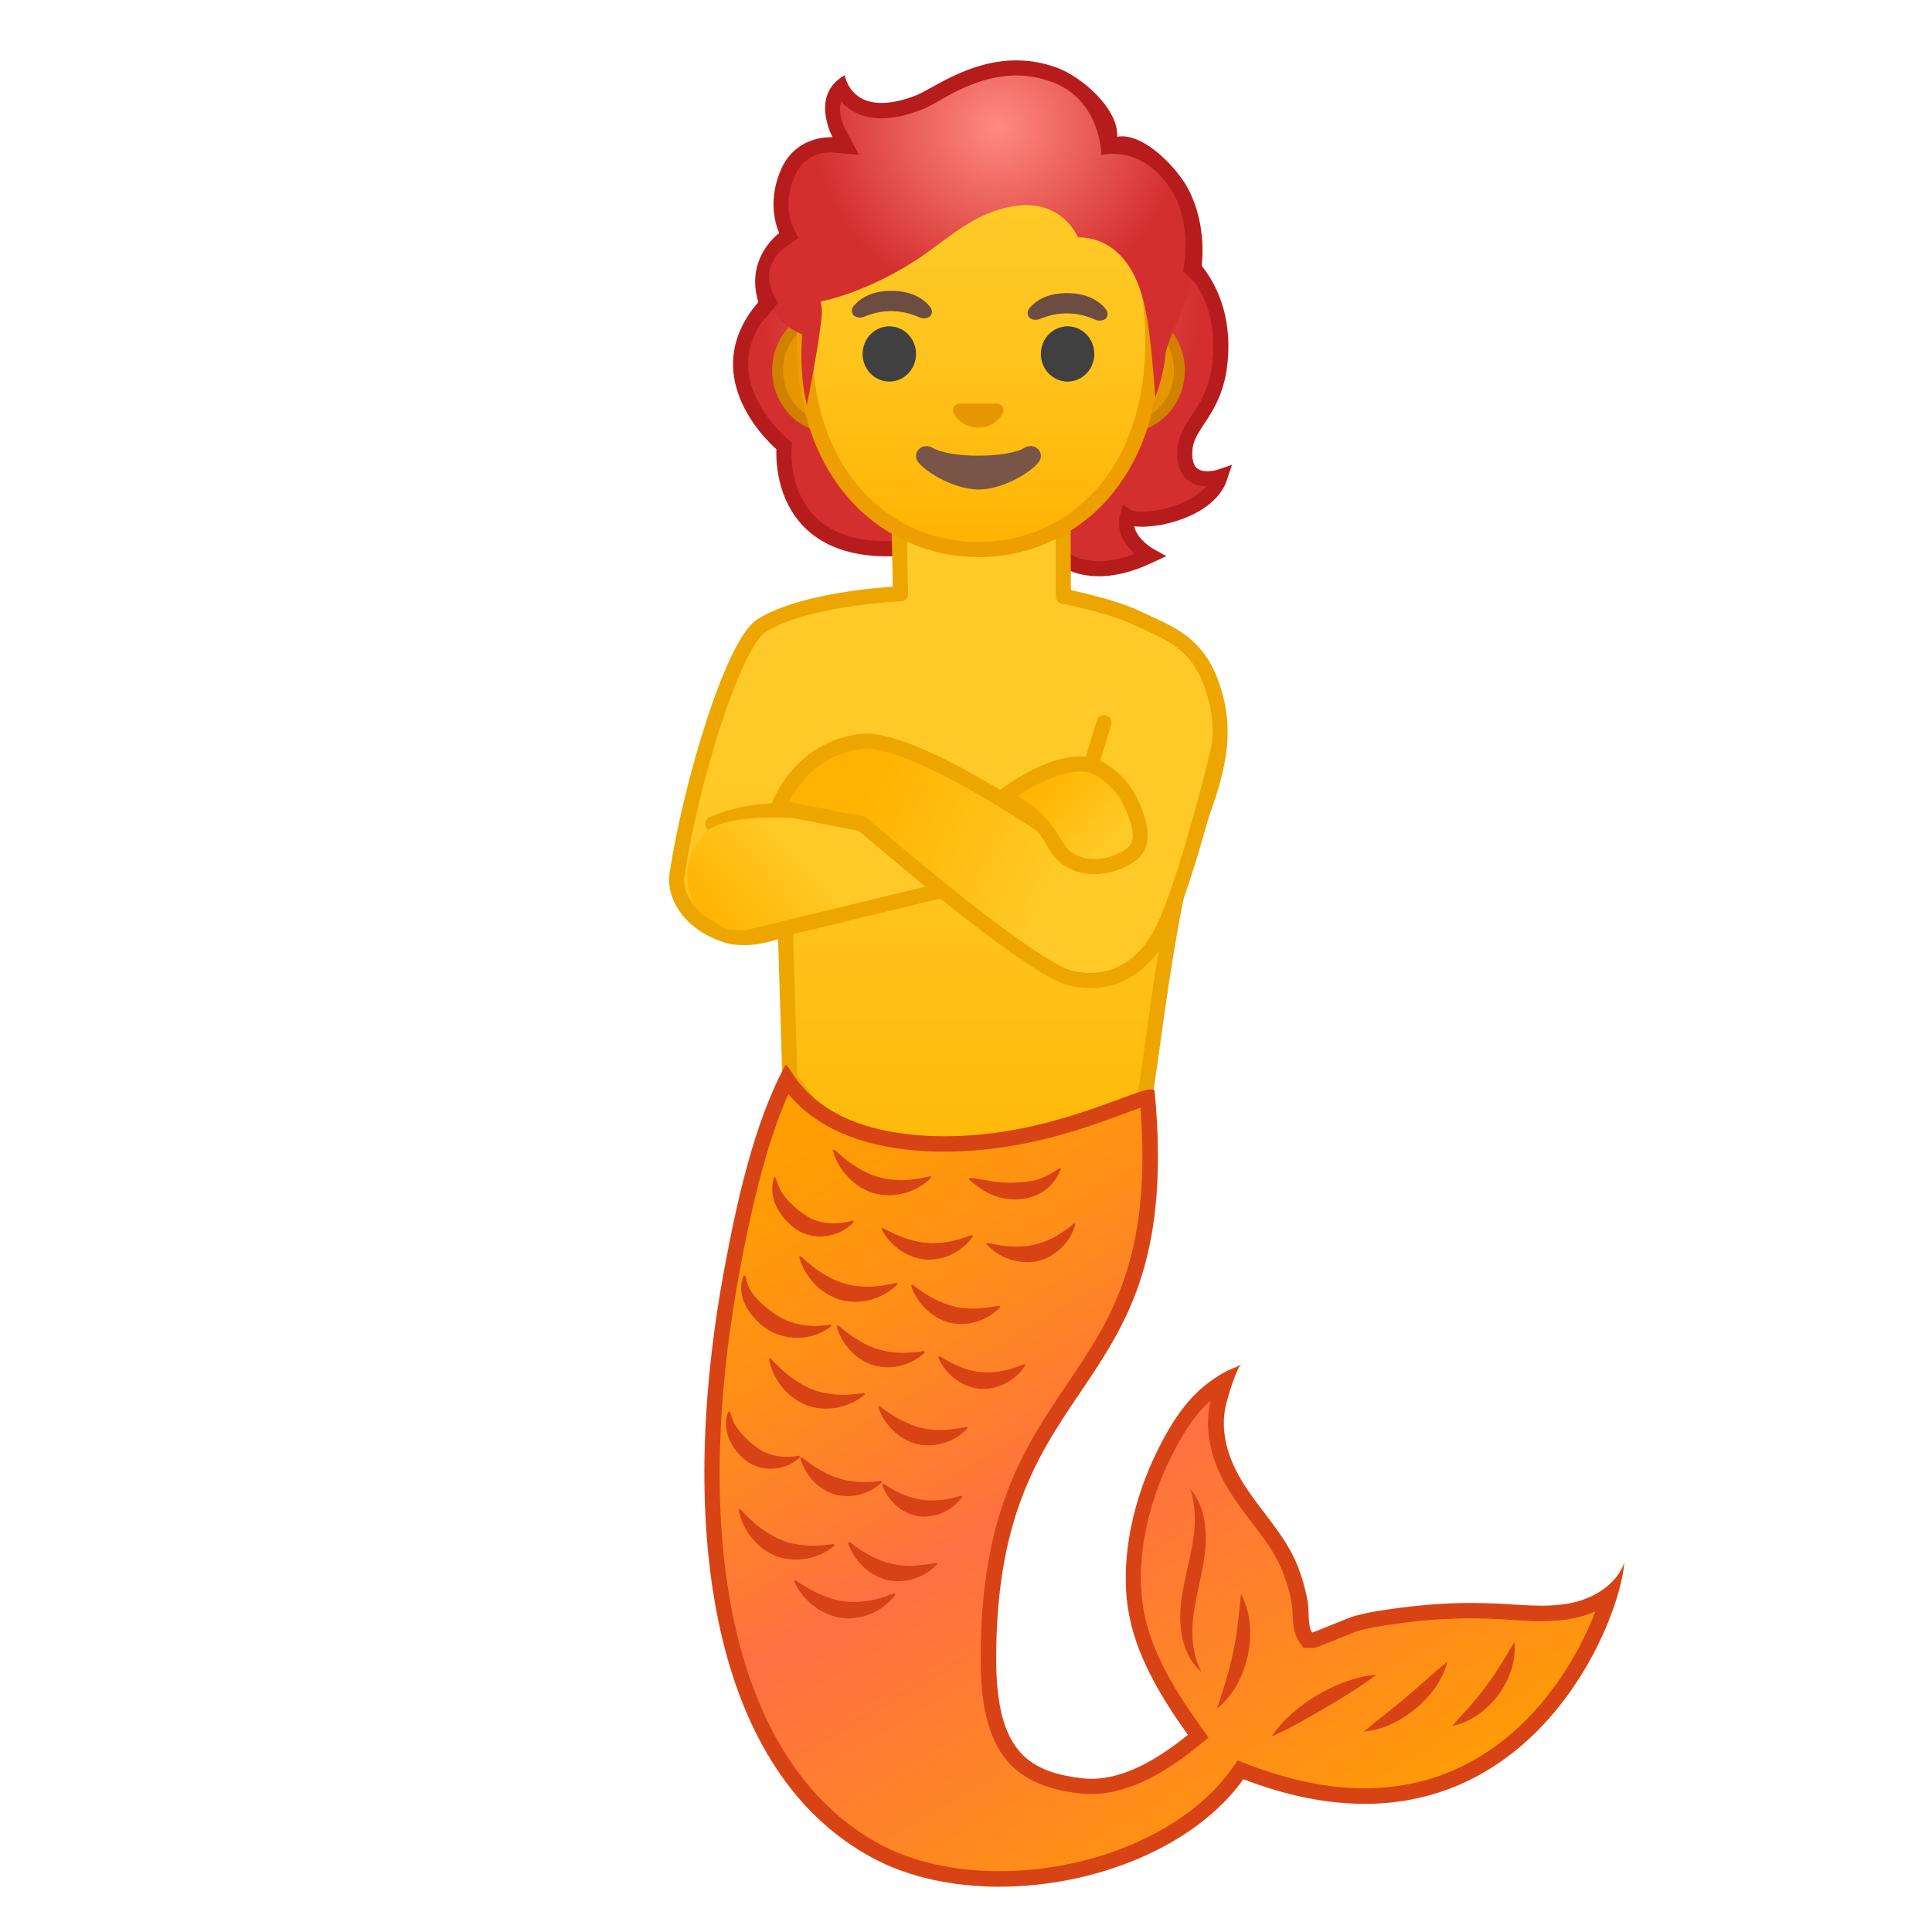
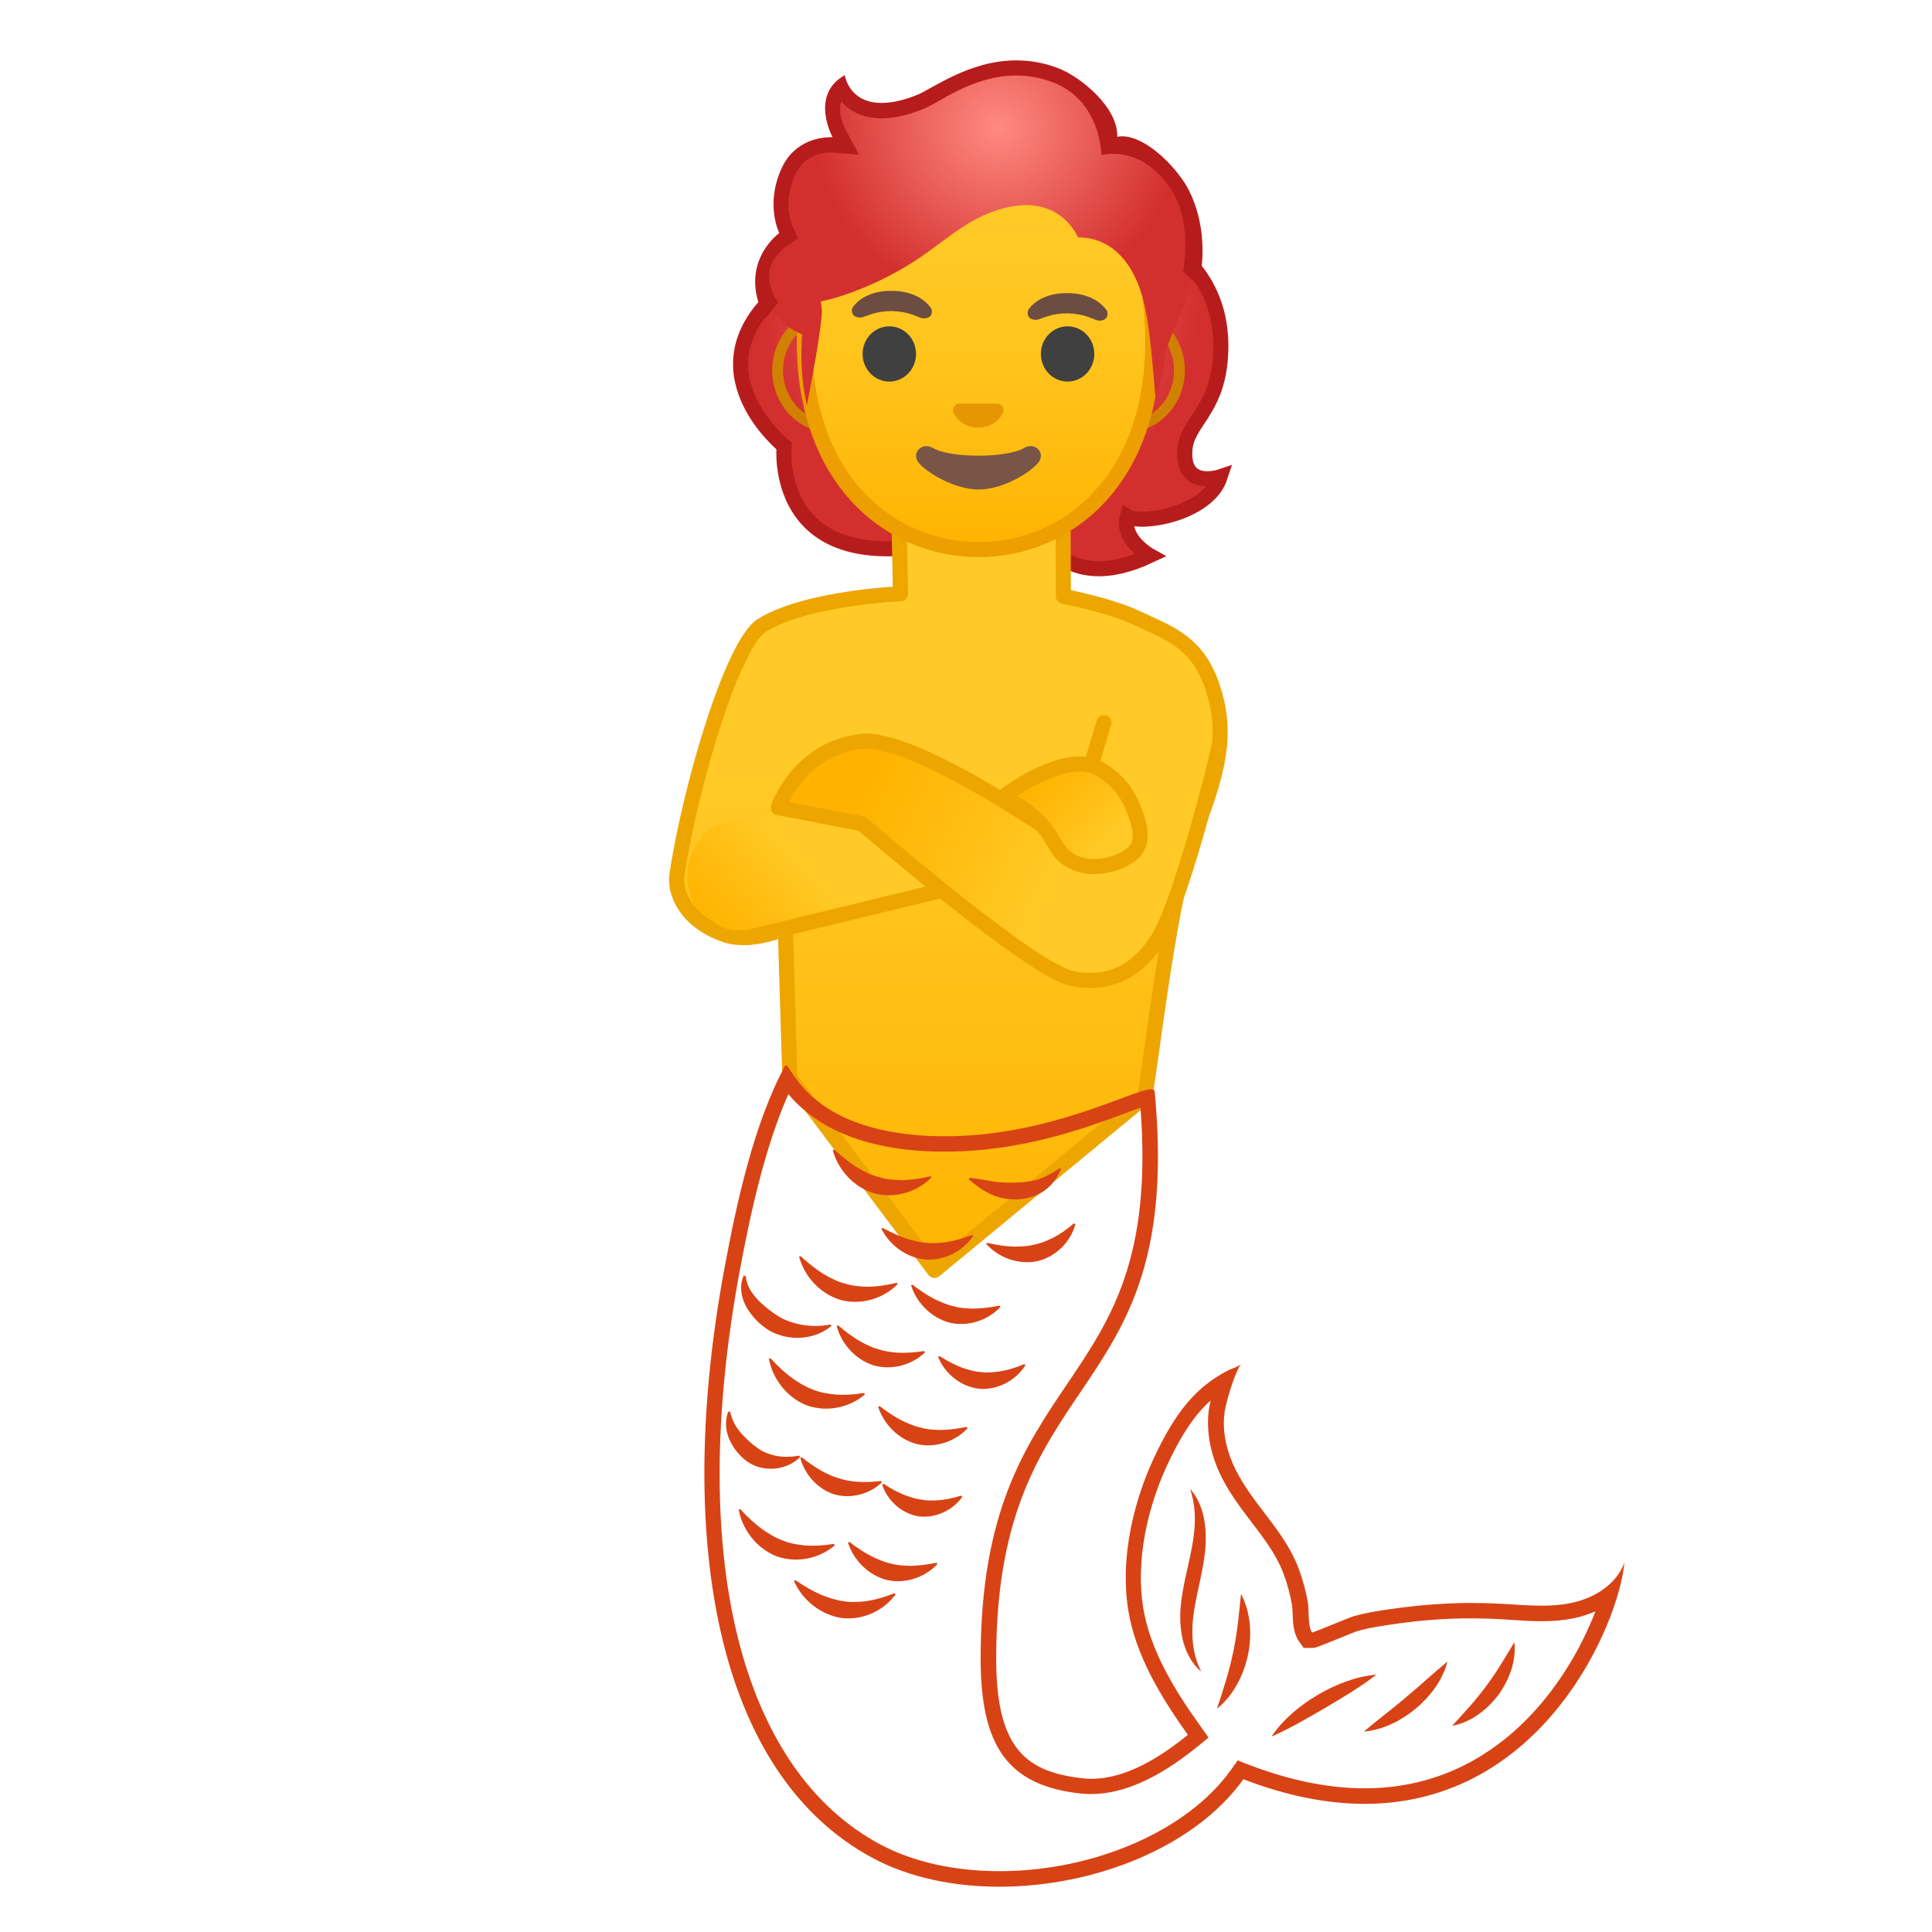
<svg xmlns="http://www.w3.org/2000/svg" xmlns:xlink="http://www.w3.org/1999/xlink" enable-background="new 0 0 128 128" viewBox="0 0 128 128">
  <radialGradient id="g" cx="64.974" cy="19.946" r="14.48" gradientUnits="userSpaceOnUse">
    <stop stop-color="#FF8A80" offset="0" />
    <stop stop-color="#D32F2F" offset="1" />
  </radialGradient>
  <path d="m51.55 19.41c-5.81 5.13 0.4 10.14 0.4 10.14s-0.9 8.7 10.21 6.43c2.24-0.46 4.42-1.15 6.63-1.72-0.24 0.92 1.67 5.24 7.39 2.55 0 0-1.91-1.06-1.49-2.59 0.91 0.56 5.35-0.17 6.15-2.63 0 0-2.51 0.85-2.34-1.77 0.12-1.83 2.03-2.51 2.34-5.94 0.37-4.06-1.66-6.5-3.51-7.65-0.52-2.4-2.18-3.26-4.38-4.35" fill="url(#g)" stroke="#B71C1C" stroke-miterlimit="10" />
  <linearGradient id="f" x1="62.831" x2="62.831" y1="37.646" y2="84.815" gradientUnits="userSpaceOnUse">
    <stop stop-color="#FFCA28" offset=".264" />
    <stop stop-color="#FFB300" offset="1" />
  </linearGradient>
  <path d="m78.77 56.08c0.01-0.03 0.03-0.06 0.04-0.08 2.05-4.94 2.52-7.49 1.52-10.49s-2.91-3.57-5-4.56c-1.83-0.87-4.88-1.44-4.88-1.44l-0.04-9.67-10.96-1.02 0.21 10.52s-6.17 0.25-9.17 2.08c-1.91 1.17-4.71 10.42-5.64 16.53-0.19 1.22 0.65 3.12 3.21 3.99 1.71 0.58 3.97-0.43 3.97-0.43l0.3 9.91 9.58 12.75 13.92-11.48c0.36-1.6 1.5-12.19 2.94-16.61z" fill="url(#f)" stroke="#EDA600" stroke-linecap="round" stroke-linejoin="round" stroke-miterlimit="10" />
-   <path d="m55.01 28.28c-1.92 0-3.49-1.68-3.49-3.74s1.57-3.74 3.49-3.74h19.64c1.92 0 3.49 1.68 3.49 3.74s-1.57 3.74-3.49 3.74h-19.64z" fill="#E59600" />
  <path d="m74.65 21.16c1.73 0 3.13 1.52 3.13 3.38s-1.4 3.38-3.13 3.38h-19.64c-1.73 0-3.13-1.52-3.13-3.38s1.4-3.38 3.13-3.38h19.64m0-0.72h-19.64c-2.12 0-3.85 1.85-3.85 4.1 0 2.26 1.73 4.1 3.85 4.1h19.64c2.12 0 3.85-1.85 3.85-4.1-0.01-2.26-1.74-4.1-3.85-4.1z" fill="#D18100" />
  <linearGradient id="e" x1="64.828" x2="64.828" y1="36.166" y2="7.065" gradientUnits="userSpaceOnUse">
    <stop stop-color="#FFB300" offset="0" />
    <stop stop-color="#FFB809" offset=".102" />
    <stop stop-color="#FFC21A" offset=".371" />
    <stop stop-color="#FFC825" offset=".659" />
    <stop stop-color="#FFCA28" offset="1" />
  </linearGradient>
  <path d="m64.83 36.41c-5.56 0-11.54-4.32-11.54-13.8 0-7.6 4.41-15.81 11.54-15.81s11.54 8.21 11.54 15.81c0 9.48-5.98 13.8-11.54 13.8z" fill="url(#e)" />
  <path d="m64.83 7.3c2.76 0 5.53 1.52 7.58 4.16 2.24 2.88 3.47 6.84 3.47 11.15 0 4.18-1.2 7.65-3.47 10.05-1.98 2.1-4.67 3.25-7.57 3.25s-5.59-1.15-7.57-3.25c-2.27-2.4-3.47-5.88-3.47-10.05 0-4.31 1.23-8.27 3.47-11.15 2.03-2.65 4.79-4.16 7.56-4.16m0-1c-6.25 0-12.04 6.69-12.04 16.31 0 9.57 5.97 14.3 12.04 14.3 6.08 0 12.04-4.73 12.04-14.3 0-9.63-5.79-16.31-12.04-16.31z" fill="#ED9E00" />
  <ellipse cx="58.92" cy="23.45" rx="1.77" ry="1.83" fill="#404040" />
  <ellipse cx="70.73" cy="23.45" rx="1.77" ry="1.83" fill="#404040" />
  <path d="m66.21 26.77c-0.04-0.02-0.08-0.02-0.12-0.03h-2.54c-0.04 0-0.08 0.01-0.12 0.03-0.23 0.09-0.36 0.33-0.25 0.59 0.11 0.25 0.61 0.97 1.63 0.97s1.53-0.71 1.63-0.97c0.13-0.26 0-0.5-0.23-0.59z" fill="#E59600" />
  <path d="m67.85 29.68c-1.14 0.68-4.9 0.68-6.04 0-0.66-0.39-1.33 0.21-1.06 0.8s2.32 1.95 4.09 1.95 3.79-1.36 4.06-1.95c0.27-0.6-0.39-1.19-1.05-0.8z" fill="#795548" />
  <defs>
    <path id="d" d="m64.83 3.77s-0.01 0 0 0h-0.01c-16.33 0.08-12.99 18.73-12.99 18.73s1.83 3.23 1.83 3.16c-0.01-0.51 0.16-2.48 0.16-2.48l-0.96-1.05s1.4-9.14 2.44-8.95c1.6 0.29 9.54 0.72 9.55 0.72 2.81 0 5.36-0.13 6.96-0.42 1.04-0.19 3.47 0.61 3.84 1.6 0.48 1.27 1.12 7.08 1.12 7.08l-0.96 1.02s0.18 1.98 0.16 2.48c0 0.06 1.83-3.16 1.83-3.16s3.35-18.65-12.97-18.73z" />
  </defs>
  <clipPath>
    <use xlink:href="#d" />
  </clipPath>
  <radialGradient id="c" cx="41.897" cy="-25.815" r="21.046" gradientTransform="matrix(.577 0 0 .555 41.943 22.749)" gradientUnits="userSpaceOnUse">
    <stop stop-color="#FF8A80" offset="0" />
    <stop stop-color="#D32F2F" offset="1" />
  </radialGradient>
  <path d="m53.46 26.85c-0.24-1-0.44-2.45-0.34-4.36l0.02-0.34-0.31-0.14c-0.02-0.01-1.59-0.73-2.11-2.44-0.79-2.58 1.18-4.01 1.2-4.02l0.35-0.25-0.2-0.39c-0.03-0.07-0.81-1.67 0.14-3.81 0.75-1.68 2.34-1.81 2.81-1.81h0.1l0.91 0.07-0.43-0.8c-0.05-0.09-1.03-1.93 0.11-3.06 0.37 0.74 1.18 1.53 2.69 1.53 0.73 0 1.58-0.19 2.51-0.56 0.27-0.11 0.59-0.29 1-0.51 1.25-0.7 3.15-1.75 5.41-1.75 0.86 0 1.71 0.16 2.54 0.46 1.52 0.57 3.73 2.53 3.66 4.08l-0.02 0.64 0.62-0.12c0.07-0.01 0.15-0.02 0.23-0.02 1.2 0 2.98 1.59 3.83 3.03 0.02 0.03 1.56 2.7 0.67 6.64-0.17 0.77-0.57 1.71-0.92 2.54-0.37 0.87-0.68 1.63-0.73 2.13-0.09 0.96-0.37 1.94-0.65 2.74 0-0.07-0.01-0.13-0.02-0.2-0.15-1.89-0.33-4.04-0.62-5.53-0.86-4.4-3.37-4.87-4.41-4.87h-0.08c-0.41-0.9-1.47-2.14-3.43-2.14-0.45 0-0.93 0.06-1.43 0.19-1.74 0.44-2.98 1.36-4.3 2.34-0.55 0.41-1.12 0.83-1.75 1.23-2.99 1.91-5.67 2.52-5.69 2.52l-0.44 0.1 0.06 0.45c0.09 0.62-0.46 3.78-0.98 6.43z" fill="url(#c)" />
  <g fill="#6D4C41">
    <path d="m68.18 20.45c0.33-0.43 1.1-1.05 2.57-1.03s2.22 0.66 2.54 1.1c0.14 0.19 0.1 0.41 0 0.55-0.09 0.12-0.37 0.24-0.67 0.13s-0.89-0.42-1.88-0.44c-0.99-0.01-1.59 0.29-1.9 0.39-0.3 0.1-0.58-0.02-0.67-0.14-0.1-0.15-0.13-0.37 0.01-0.56z" />
    <path d="m56.54 20.3c0.33-0.43 1.1-1.05 2.57-1.03s2.22 0.66 2.54 1.1c0.14 0.19 0.1 0.41 0 0.55-0.09 0.12-0.37 0.24-0.67 0.13s-0.89-0.42-1.88-0.44c-0.99-0.01-1.59 0.29-1.9 0.39-0.3 0.1-0.58-0.02-0.67-0.14-0.11-0.15-0.14-0.37 0.01-0.56z" />
  </g>
  <path d="m50.24 20.01c0.12 0.39 0.29 0.78 0.48 1.08l0.83-1.03c-1.59-2.45 0.49-3.68 0.65-3.8l0.69-0.5-0.37-0.76c-0.03-0.06-0.7-1.49 0.15-3.39 0.61-1.36 1.85-1.51 2.35-1.51h0.06l1.83 0.15-0.87-1.62c-0.12-0.23-0.56-1.13-0.31-1.91 0.53 0.61 1.39 1.12 2.67 1.12 0.79 0 1.7-0.2 2.7-0.59 0.3-0.12 0.64-0.3 1.06-0.54 1.21-0.7 3.03-1.71 5.17-1.71 0.8 0 1.59 0.15 2.36 0.43 3.27 1.19 3.28 4.85 3.28 4.85s2.78-0.82 4.77 2.53c0.38 0.64 1.11 2.34 0.65 5.16 0.47 0.45 1.01 1 1.01 1 0.78-3.46-0.32-5.85-0.8-6.67-0.83-1.39-2.72-3.27-4.26-3.27-0.11 0-0.22 0.01-0.32 0.03 0.08-1.89-2.37-3.97-3.98-4.57-0.94-0.35-1.85-0.49-2.71-0.49-3.13 0-5.58 1.9-6.6 2.3-0.95 0.38-1.72 0.52-2.33 0.52-2.17 0-2.43-1.84-2.43-1.84-2.35 1.31-0.81 4.11-0.81 4.11s-0.05 0-0.14 0c-0.53 0-2.39 0.14-3.26 2.11-1.07 2.4-0.13 4.24-0.13 4.24s-2.29 1.62-1.39 4.57z" fill="#B71C1C" />
-   <path d="m47.23 54.59c1.77-0.74 3.73-1.02 5.64-0.8" fill="none" stroke="#EDA600" stroke-linecap="round" stroke-linejoin="round" stroke-miterlimit="10" />
  <linearGradient id="b" x1="55.859" x2="48.097" y1="55.331" y2="62.508" gradientUnits="userSpaceOnUse">
    <stop stop-color="#FFCA28" offset=".264" />
    <stop stop-color="#FFB300" offset="1" />
  </linearGradient>
  <path d="m55.75 54.44c-6.38-0.72-8.56 0.11-9.09 0.77-1.84 2.29-0.92 3.75-0.77 4.58 0.09 0.48 1.45 1.35 1.88 1.59 0.32 0.18 0.7 0.22 1.06 0.24 3.6 0.21 11.4-1.52 12.66-2.87 0.43-0.45-4.81-4.21-5.74-4.31z" fill="url(#b)" />
  <line x1="49.57" x2="62.41" y1="62.1" y2="58.99" fill="none" stroke="#EDA600" stroke-linecap="round" stroke-linejoin="round" stroke-miterlimit="10" />
  <linearGradient id="a" x1="76.459" x2="58.652" y1="57.275" y2="49.437" gradientUnits="userSpaceOnUse">
    <stop stop-color="#FFCA28" offset=".264" />
    <stop stop-color="#FFB300" offset="1" />
  </linearGradient>
  <path d="m80.81 49.18c-0.07 0.69-2.37 9.74-3.84 12.57-0.88 1.7-2.75 3.75-5.94 3.08-2.21-0.46-9.52-6.5-13.92-10.25l-5.55-1.08s1.35-3.94 5.55-4.38c3.59-0.38 13.63 6.7 13.63 6.7l2.4-7.94" fill="url(#a)" stroke="#EDA600" stroke-linecap="round" stroke-linejoin="round" stroke-miterlimit="10" />
  <linearGradient id="i" x1="75.39" x2="68.931" y1="57.628" y2="51.254" gradientUnits="userSpaceOnUse">
    <stop stop-color="#FFCA28" offset=".264" />
    <stop stop-color="#FFB300" offset="1" />
  </linearGradient>
  <path d="m66.47 52.8c0.92-0.74 4.43-3.02 6.37-1.87 1.11 0.66 1.83 1.51 2.29 2.72 0.35 0.91 0.74 2.1-0.04 2.84-0.84 0.8-2.97 1.47-4.05 1.04s-1.64-1.79-2.21-2.58" fill="url(#i)" />
  <path d="m66.47 52.8c0.92-0.74 4.43-3.02 6.37-1.87 1.11 0.66 1.83 1.51 2.29 2.72 0.35 0.91 0.74 2.1-0.04 2.84-0.84 0.8-3.18 1.51-4.64 0.18-0.85-0.78-0.78-2.25-3.98-3.87" fill="none" stroke="#EDA600" stroke-linecap="round" stroke-linejoin="round" stroke-miterlimit="10" />
  <linearGradient id="h" x1="55.09" x2="87.947" y1="69.773" y2="126.22" gradientUnits="userSpaceOnUse">
    <stop stop-color="#FFA000" offset="0" />
    <stop stop-color="#FF9B06" offset=".108" />
    <stop stop-color="#FF8E19" offset=".26" />
    <stop stop-color="#FF7936" offset=".436" />
    <stop stop-color="#FF7043" offset=".5" />
    <stop stop-color="#FF8E19" offset=".819" />
    <stop stop-color="#FFA000" offset="1" />
  </linearGradient>
-   <path d="m66.21 124.48c-3.06 0-5.86-0.63-8.09-1.81-9.57-5.09-13.16-19.51-9.61-38.58 0.74-3.96 1.81-8.9 3.62-12.6 0.84 1.24 3.09 3.98 9.43 4.27 0.36 0.02 0.71 0.02 1.06 0.02 5.02 0 9.23-1.57 11.75-2.5 0.66-0.24 1.29-0.48 1.65-0.57 0.94 10.64-1.89 14.82-4.88 19.25-2.78 4.12-5.66 8.38-5.66 17.92 0 6.43 2.34 8 6.1 8.44 0.23 0.03 0.46 0.04 0.69 0.04 2.01 0 4.21-0.99 6.72-3.02l0.38-0.3-0.28-0.39c-1.65-2.31-3.4-5.08-3.87-8.1-0.48-3.09 0.21-6.82 1.91-10.24 0.62-1.25 1.51-2.84 2.83-3.96 0.36-0.31 0.75-0.59 1.17-0.84-0.24 0.69-0.42 1.38-0.46 1.58-0.28 1.27-0.09 2.74 0.52 4.13 0.55 1.25 1.36 2.31 2.14 3.34 0.88 1.16 1.71 2.25 2.21 3.58 0.26 0.7 0.45 1.42 0.57 2.14 0.03 0.17 0.03 0.39 0.04 0.61 0.02 0.57 0.04 1.17 0.33 1.57l0.15 0.22h0.27c0.14 0 0.15 0 1.58-0.58 0.57-0.23 1.13-0.46 1.25-0.5 0.94-0.28 1.97-0.42 2.97-0.55l0.18-0.02c1.52-0.21 3.07-0.31 4.6-0.31 0.62 0 1.24 0.02 1.86 0.05l0.8 0.05c0.66 0.04 1.31 0.09 1.97 0.09 0.76 0 1.42-0.06 2.02-0.18 0.22-0.04 0.43-0.1 0.65-0.17 0.7-0.22 1.32-0.53 1.84-0.93-1.46 4.75-6.35 13.38-16.23 13.38-2.45 0-5.09-0.54-7.84-1.6l-0.37-0.14-0.23 0.32c-2.95 4.12-9.28 6.89-15.74 6.89z" fill="url(#h)" />
  <path d="m52.23 72.49c1.19 1.43 3.74 3.54 9.3 3.79 0.36 0.02 0.72 0.02 1.08 0.02 5.11 0 9.38-1.59 11.93-2.54 0.34-0.13 0.71-0.26 1.02-0.37 0.76 9.99-1.97 14.02-4.84 18.28-2.83 4.18-5.75 8.5-5.75 18.2 0 5.89 1.84 8.4 6.56 8.95 0.25 0.03 0.5 0.04 0.75 0.04 2.13 0 4.43-1.02 7.04-3.13l0.75-0.61-0.56-0.79c-1.62-2.26-3.33-4.97-3.78-7.88-0.47-2.99 0.21-6.61 1.86-9.93 0.59-1.19 1.42-2.67 2.62-3.74-0.03 0.11-0.04 0.17-0.04 0.18-0.3 1.38-0.1 2.95 0.55 4.45 0.57 1.3 1.4 2.39 2.2 3.44 0.86 1.13 1.67 2.19 2.13 3.45 0.25 0.67 0.43 1.35 0.55 2.05 0.02 0.12 0.03 0.34 0.04 0.54 0.02 0.62 0.05 1.32 0.42 1.85l0.31 0.44h0.53c0.25 0 0.25 0 1.78-0.62 0.46-0.19 1.09-0.44 1.2-0.48 0.91-0.27 1.93-0.4 2.91-0.54l0.16-0.02c1.5-0.2 3.02-0.3 4.54-0.3 0.61 0 1.22 0.02 1.83 0.05 0.26 0.01 0.52 0.03 0.79 0.05 0.65 0.04 1.33 0.09 2 0.09 0.79 0 1.49-0.06 2.13-0.19 0.24-0.05 0.47-0.11 0.7-0.18 0.26-0.08 0.51-0.18 0.76-0.28-1.82 4.72-6.53 11.72-15.3 11.72-2.39 0-4.97-0.53-7.66-1.56l-0.74-0.29-0.46 0.65c-2.87 4-9.03 6.69-15.33 6.69-2.98 0-5.69-0.61-7.85-1.75-9.36-4.98-12.85-19.19-9.35-38.03 0.68-3.66 1.65-8.16 3.22-11.7m-0.16-1.92c-0.02 0-0.05 0.02-0.07 0.06-2.06 3.82-3.21 9.12-4 13.38-3.25 17.46-0.78 33.46 9.88 39.12 2.39 1.27 5.31 1.87 8.33 1.87 6.25 0 12.91-2.58 16.17-7.12 2.97 1.14 5.64 1.63 8.03 1.63 11.86 0 16.87-12.02 17.21-15.99-0.45 1.27-1.66 2.14-2.97 2.54-0.2 0.06-0.4 0.11-0.6 0.15-0.63 0.13-1.28 0.17-1.92 0.17-0.91 0-1.83-0.08-2.74-0.13-0.63-0.03-1.25-0.05-1.88-0.05-1.56 0-3.12 0.11-4.67 0.31-1.07 0.14-2.19 0.29-3.22 0.59-0.26 0.08-2.6 1.06-2.69 1.06-0.3-0.43-0.19-1.42-0.28-1.98-0.13-0.76-0.33-1.51-0.6-2.23-0.98-2.65-3.24-4.41-4.36-6.95-0.52-1.18-0.77-2.54-0.49-3.81 0.15-0.68 0.68-2.44 1.05-2.84-0.18 0.2-0.58 0.29-0.82 0.41-0.64 0.32-1.24 0.72-1.78 1.18-1.29 1.11-2.2 2.61-2.95 4.13-1.56 3.13-2.51 7.04-1.96 10.55 0.48 3.05 2.2 5.85 3.96 8.32-1.87 1.51-4.11 2.91-6.4 2.91-0.21 0-0.42-0.01-0.63-0.04-3.67-0.43-5.67-1.93-5.67-7.93 0-19.75 12.5-16.44 10.5-37.56-0.01-0.11-0.09-0.15-0.24-0.15-1.19 0-6.69 3.11-13.65 3.11-0.34 0-0.69-0.01-1.03-0.02-8.04-0.37-9.13-4.69-9.51-4.69z" fill="#D84315" />
-   <path d="m51.4 78.02c0.18 0.75 0.5 1.17 0.85 1.56 0.36 0.37 0.75 0.71 1.18 0.97 0.33 0.24 0.76 0.38 1.26 0.46 0.51 0.07 1.08 0.06 1.81-0.14l0.08 0.08c-0.91 1.02-2.58 1.29-3.77 0.54-0.57-0.38-1.05-0.9-1.35-1.51-0.31-0.61-0.4-1.35-0.16-2l0.1 0.04z" fill="#D84315" />
  <path d="m58.49 81.36c0.63 0.34 1.12 0.55 1.59 0.71 0.47 0.14 0.9 0.25 1.31 0.27 0.41 0.05 0.84 0.02 1.33-0.05 0.48-0.08 1-0.21 1.67-0.47l0.09 0.06c-0.68 1.02-1.93 1.66-3.18 1.57-1.25-0.13-2.36-0.95-2.91-2.05l0.1-0.04z" fill="#D84315" />
  <path d="m60.46 85.12c0.56 0.43 1.02 0.72 1.46 0.95 0.45 0.21 0.85 0.39 1.25 0.47 0.4 0.12 0.83 0.15 1.32 0.16 0.49-0.01 1.02-0.06 1.72-0.2l0.08 0.08c-0.84 0.9-2.16 1.34-3.38 1.05-1.21-0.32-2.18-1.31-2.55-2.47l0.1-0.04z" fill="#D84315" />
  <path d="m65.42 82.34c0.69 0.17 1.22 0.23 1.72 0.25 0.49 0 0.93-0.02 1.33-0.12 0.41-0.07 0.81-0.23 1.25-0.44 0.43-0.22 0.89-0.51 1.42-0.97l0.11 0.03c-0.31 1.2-1.32 2.19-2.54 2.47-1.23 0.24-2.55-0.22-3.37-1.15l0.08-0.07z" fill="#D84315" />
  <path d="m49.4 84.55c0.12 0.81 0.49 1.21 0.86 1.62 0.39 0.39 0.85 0.75 1.3 1.03 0.41 0.26 0.92 0.44 1.49 0.56 0.58 0.1 1.2 0.14 1.97-0.01l0.07 0.09c-1.12 0.95-2.83 1.04-4.11 0.32-0.62-0.38-1.15-0.91-1.52-1.55-0.36-0.63-0.5-1.43-0.18-2.11l0.12 0.05z" fill="#D84315" />
  <path d="m55.53 87.81c0.54 0.46 0.98 0.77 1.41 1.03 0.43 0.24 0.83 0.44 1.23 0.54 0.39 0.14 0.82 0.2 1.31 0.24 0.49 0.02 1.02 0 1.73-0.11l0.08 0.08c-0.88 0.86-2.23 1.22-3.44 0.86-1.19-0.39-2.11-1.42-2.42-2.61l0.1-0.03z" fill="#D84315" />
  <path d="m62.26 89.85c0.59 0.38 1.06 0.6 1.5 0.77 0.45 0.15 0.84 0.26 1.23 0.28 0.38 0.06 0.79 0.02 1.25-0.04 0.47-0.08 0.97-0.21 1.61-0.48l0.09 0.06c-0.63 1.02-1.84 1.67-3.07 1.57-1.22-0.14-2.28-1.01-2.72-2.12l0.11-0.04z" fill="#D84315" />
  <path d="m48.38 93.55c0.16 0.71 0.46 1.09 0.76 1.45 0.32 0.34 0.66 0.67 1.03 0.92 0.28 0.23 0.65 0.38 1.09 0.5 0.45 0.1 0.97 0.15 1.68 0.02l0.08 0.08c-0.89 0.91-2.45 1.06-3.52 0.31-0.51-0.38-0.92-0.88-1.18-1.47-0.25-0.58-0.31-1.27-0.06-1.85l0.12 0.04z" fill="#D84315" />
  <path d="m53.13 96.56c0.53 0.42 0.95 0.69 1.34 0.91 0.4 0.21 0.76 0.38 1.11 0.47 0.35 0.13 0.73 0.18 1.17 0.23 0.45 0.03 0.94 0.03 1.61-0.05l0.08 0.08c-0.82 0.79-2.07 1.13-3.18 0.8-1.11-0.36-1.95-1.32-2.24-2.42l0.11-0.02z" fill="#D84315" />
  <path d="m58.55 98.31c0.55 0.37 0.98 0.58 1.38 0.74 0.4 0.15 0.75 0.26 1.09 0.3 0.33 0.07 0.7 0.07 1.12 0.05 0.43-0.04 0.9-0.11 1.53-0.31l0.09 0.07c-0.64 0.91-1.79 1.45-2.92 1.3-1.12-0.19-2.06-1.06-2.4-2.11l0.11-0.04z" fill="#D84315" />
  <path d="m55.28 76.17c0.57 0.52 1.05 0.89 1.53 1.19 0.49 0.28 0.94 0.51 1.41 0.62 0.46 0.15 0.96 0.2 1.51 0.21 0.56-0.01 1.15-0.08 1.9-0.26l0.08 0.08c-0.96 0.98-2.45 1.42-3.8 1.05-1.34-0.4-2.38-1.54-2.74-2.86l0.11-0.03z" fill="#D84315" />
  <path d="m64.25 78.03c0.72 0.08 1.29 0.22 1.78 0.28 0.25 0.01 0.47 0.05 0.7 0.04 0.22 0.02 0.46 0.01 0.69-0.01 0.46-0.01 0.86-0.07 1.29-0.18 0.43-0.13 0.9-0.37 1.49-0.76l0.1 0.04c-0.23 0.56-0.59 1.08-1.1 1.44-0.5 0.36-1.12 0.54-1.73 0.58-0.61 0.03-1.23-0.07-1.79-0.32s-1.05-0.62-1.5-1.01l0.07-0.1z" fill="#D84315" />
  <path d="m53.05 83.23c0.57 0.52 1.05 0.89 1.53 1.19 0.49 0.28 0.94 0.51 1.41 0.62 0.46 0.15 0.96 0.2 1.51 0.21 0.56-0.01 1.15-0.08 1.9-0.26l0.08 0.08c-0.96 0.98-2.45 1.42-3.8 1.05-1.34-0.4-2.38-1.54-2.74-2.86l0.11-0.03z" fill="#D84315" />
  <path d="m58.28 93.16c0.56 0.43 1.02 0.72 1.46 0.95 0.45 0.21 0.85 0.39 1.25 0.47 0.4 0.12 0.83 0.15 1.32 0.16 0.49-0.01 1.02-0.06 1.72-0.2l0.08 0.08c-0.84 0.9-2.16 1.34-3.38 1.05-1.21-0.32-2.18-1.31-2.55-2.47l0.1-0.04z" fill="#D84315" />
  <path d="m51.05 89.99c0.52 0.57 0.97 0.97 1.43 1.31 0.46 0.32 0.9 0.59 1.35 0.75 0.44 0.19 0.94 0.28 1.49 0.34 0.56 0.04 1.16 0.02 1.92-0.1l0.07 0.09c-1.04 0.9-2.57 1.2-3.88 0.72-1.3-0.52-2.24-1.74-2.49-3.08l0.11-0.03z" fill="#D84315" />
  <path d="m56.28 102.16c0.56 0.43 1.02 0.72 1.46 0.95 0.45 0.21 0.85 0.39 1.25 0.47 0.4 0.12 0.83 0.15 1.32 0.16 0.49-0.01 1.02-0.06 1.72-0.2l0.08 0.08c-0.84 0.9-2.16 1.34-3.38 1.05-1.21-0.32-2.18-1.31-2.55-2.47l0.1-0.04z" fill="#D84315" />
  <path d="m49.05 99.99c0.52 0.57 0.97 0.97 1.43 1.31 0.46 0.32 0.9 0.59 1.35 0.75 0.44 0.19 0.94 0.28 1.49 0.34 0.56 0.04 1.16 0.02 1.92-0.1l0.07 0.09c-1.04 0.9-2.57 1.2-3.88 0.72-1.3-0.52-2.24-1.74-2.49-3.08l0.11-0.03z" fill="#D84315" />
  <path d="m52.7 104.69c0.64 0.44 1.17 0.73 1.68 0.96 0.52 0.21 1.01 0.37 1.49 0.43 0.47 0.09 0.98 0.06 1.53 0 0.55-0.08 1.13-0.24 1.85-0.52l0.09 0.07c-0.81 1.11-2.24 1.75-3.62 1.56-1.38-0.22-2.57-1.2-3.12-2.45l0.1-0.05z" fill="#D84315" />
  <path d="m84.24 115.05c0.79-1.17 1.88-2.05 3.06-2.76 1.19-0.69 2.49-1.22 3.89-1.34-1.11 0.86-2.25 1.52-3.39 2.2-1.15 0.66-2.27 1.34-3.56 1.9z" fill="#D84315" />
  <path d="m90.36 114.72c0.97-0.83 1.91-1.51 2.8-2.28 0.91-0.75 1.75-1.55 2.74-2.36-0.33 1.25-1.13 2.3-2.1 3.12-0.98 0.8-2.15 1.41-3.44 1.52z" fill="#D84315" />
  <path d="m96.21 114.34c0.84-0.92 1.59-1.72 2.25-2.63 0.68-0.9 1.23-1.84 1.87-2.91 0.14 1.25-0.34 2.5-1.07 3.51-0.76 0.99-1.82 1.8-3.05 2.03z" fill="#D84315" />
  <path d="m80.63 113.2c0.43-1.31 0.82-2.5 1.07-3.74 0.27-1.24 0.38-2.48 0.52-3.86 0.65 1.23 0.74 2.7 0.46 4.06-0.3 1.35-0.96 2.67-2.05 3.54z" fill="#D84315" />
  <path d="m79.59 110.75c-0.84-0.69-1.26-1.82-1.36-2.9-0.12-1.1 0.07-2.19 0.28-3.21 0.44-2.03 1.02-3.96 0.34-5.99 0.72 0.8 1.01 1.95 1.03 3.03 0.04 1.1-0.19 2.16-0.4 3.17-0.22 1.01-0.44 1.99-0.48 2.97-0.03 0.98 0.09 1.98 0.59 2.93z" fill="#D84315" />
</svg>